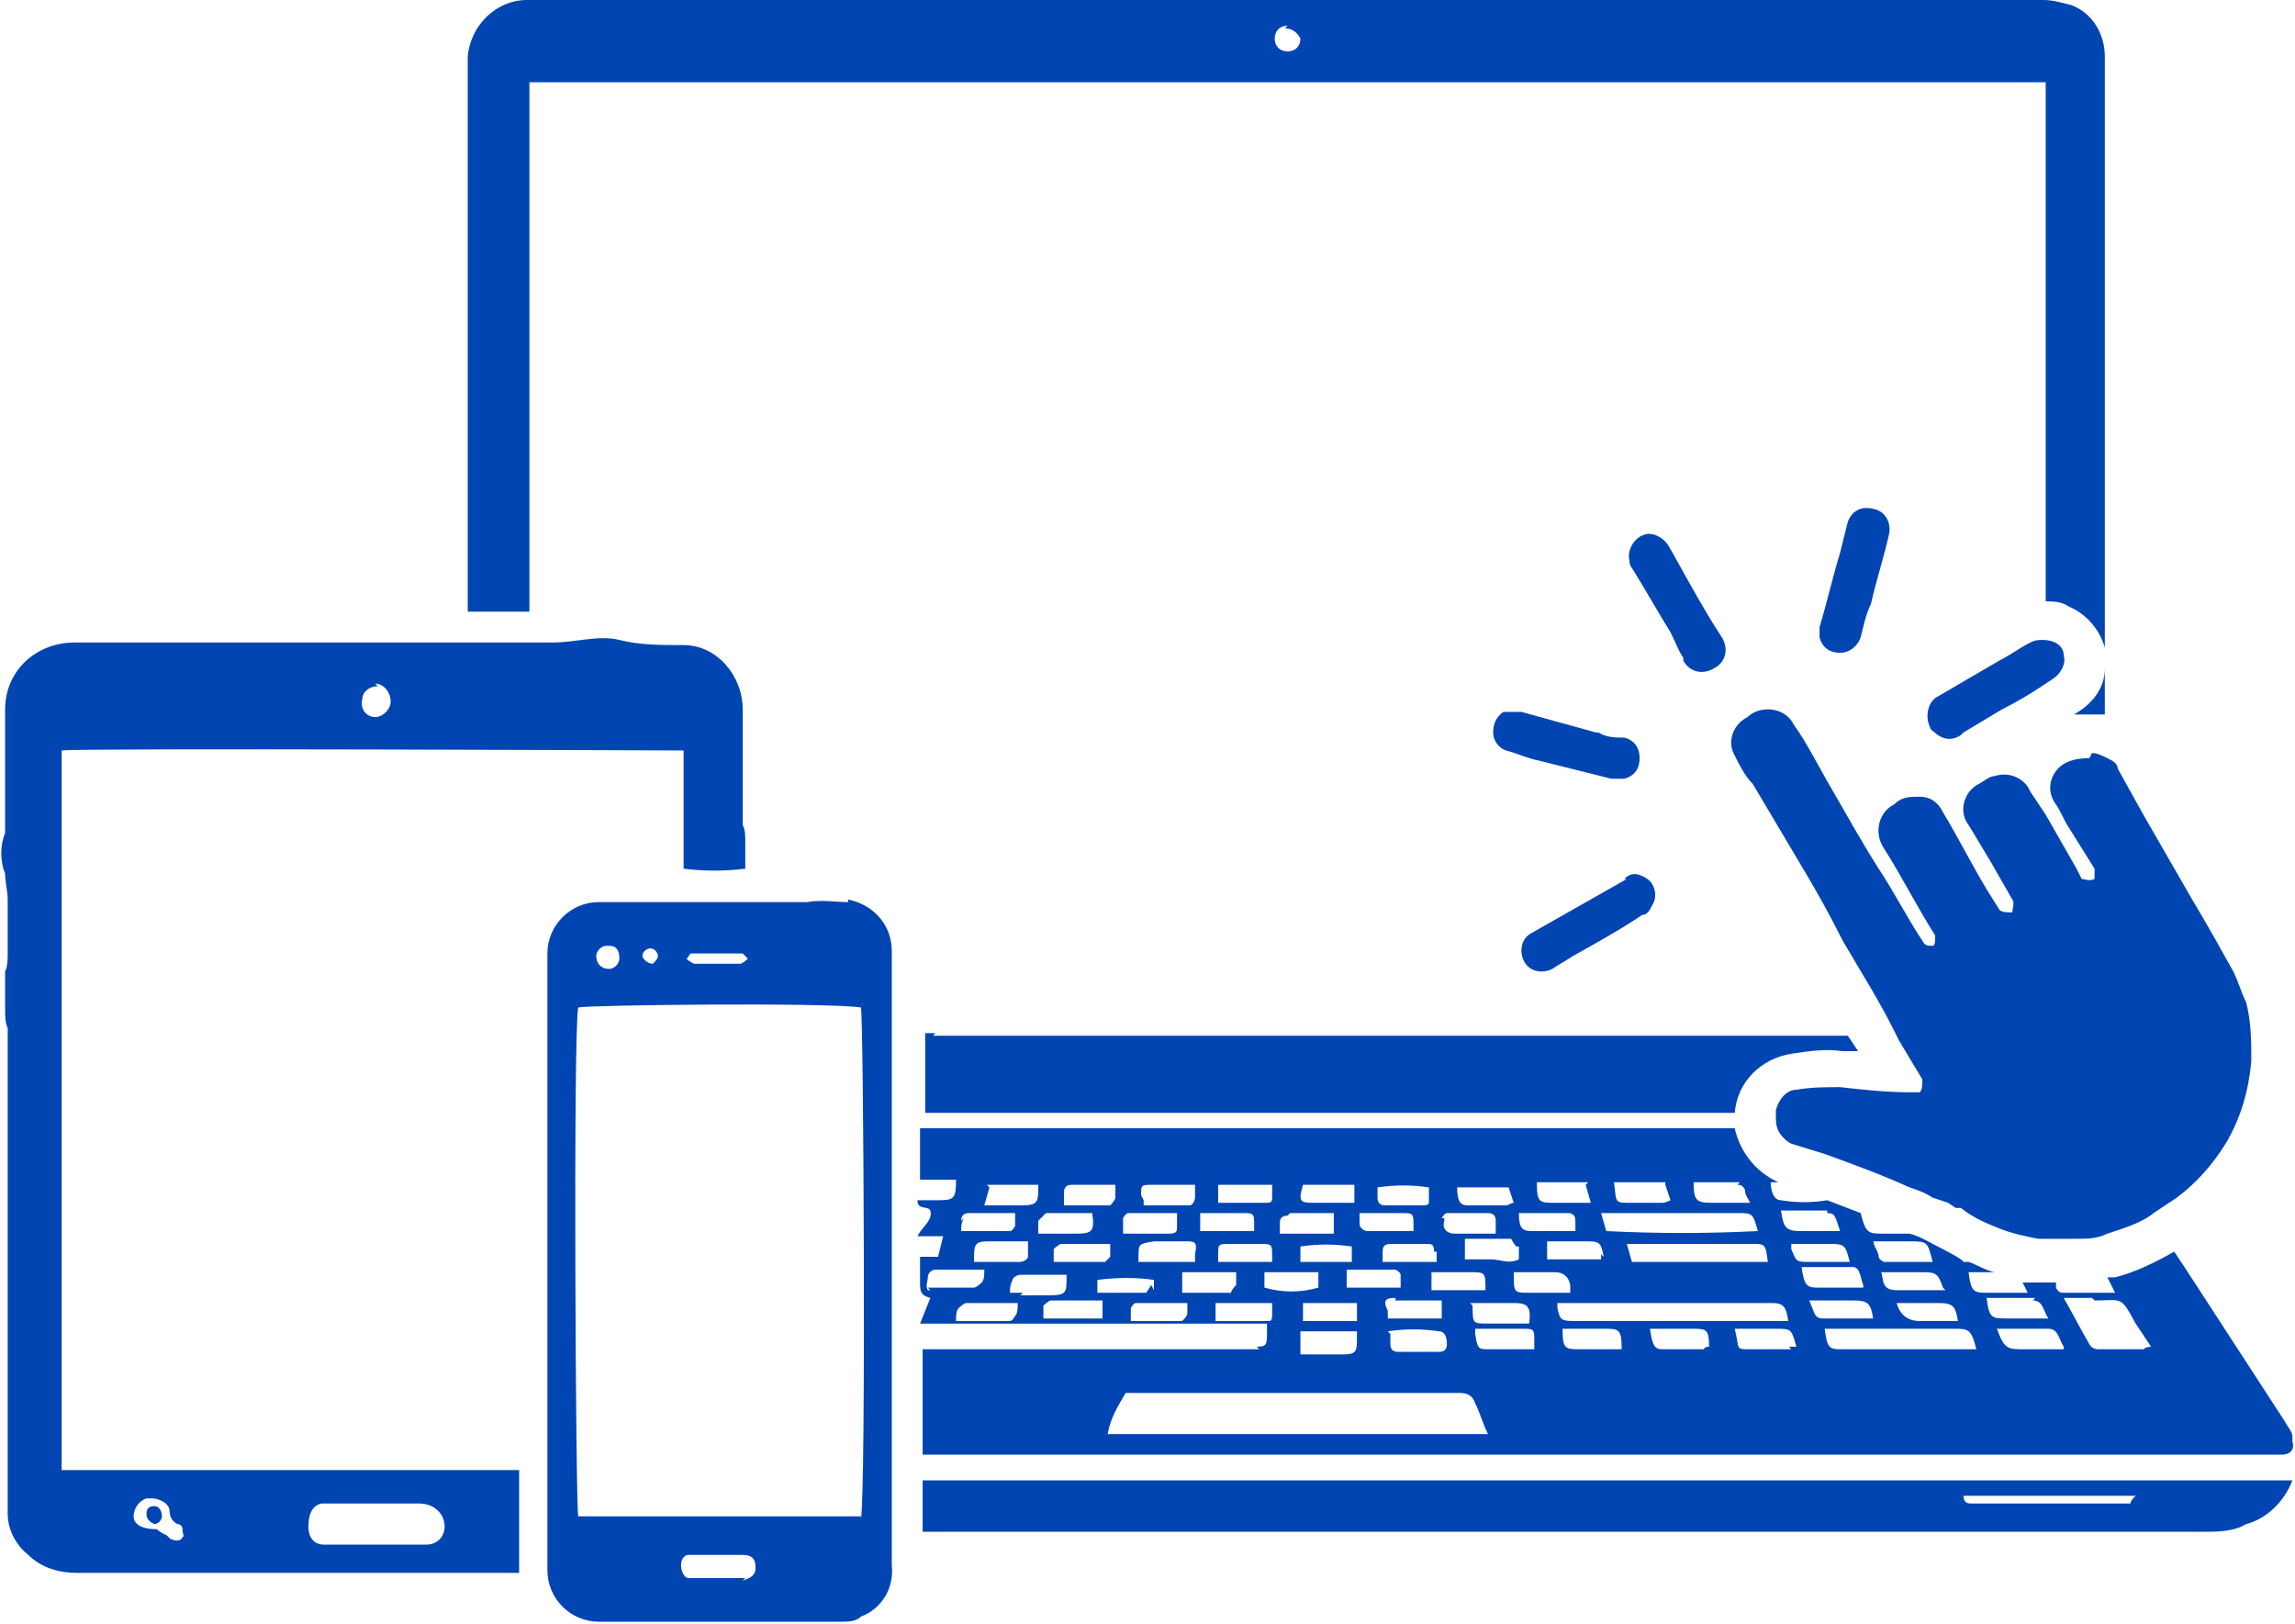
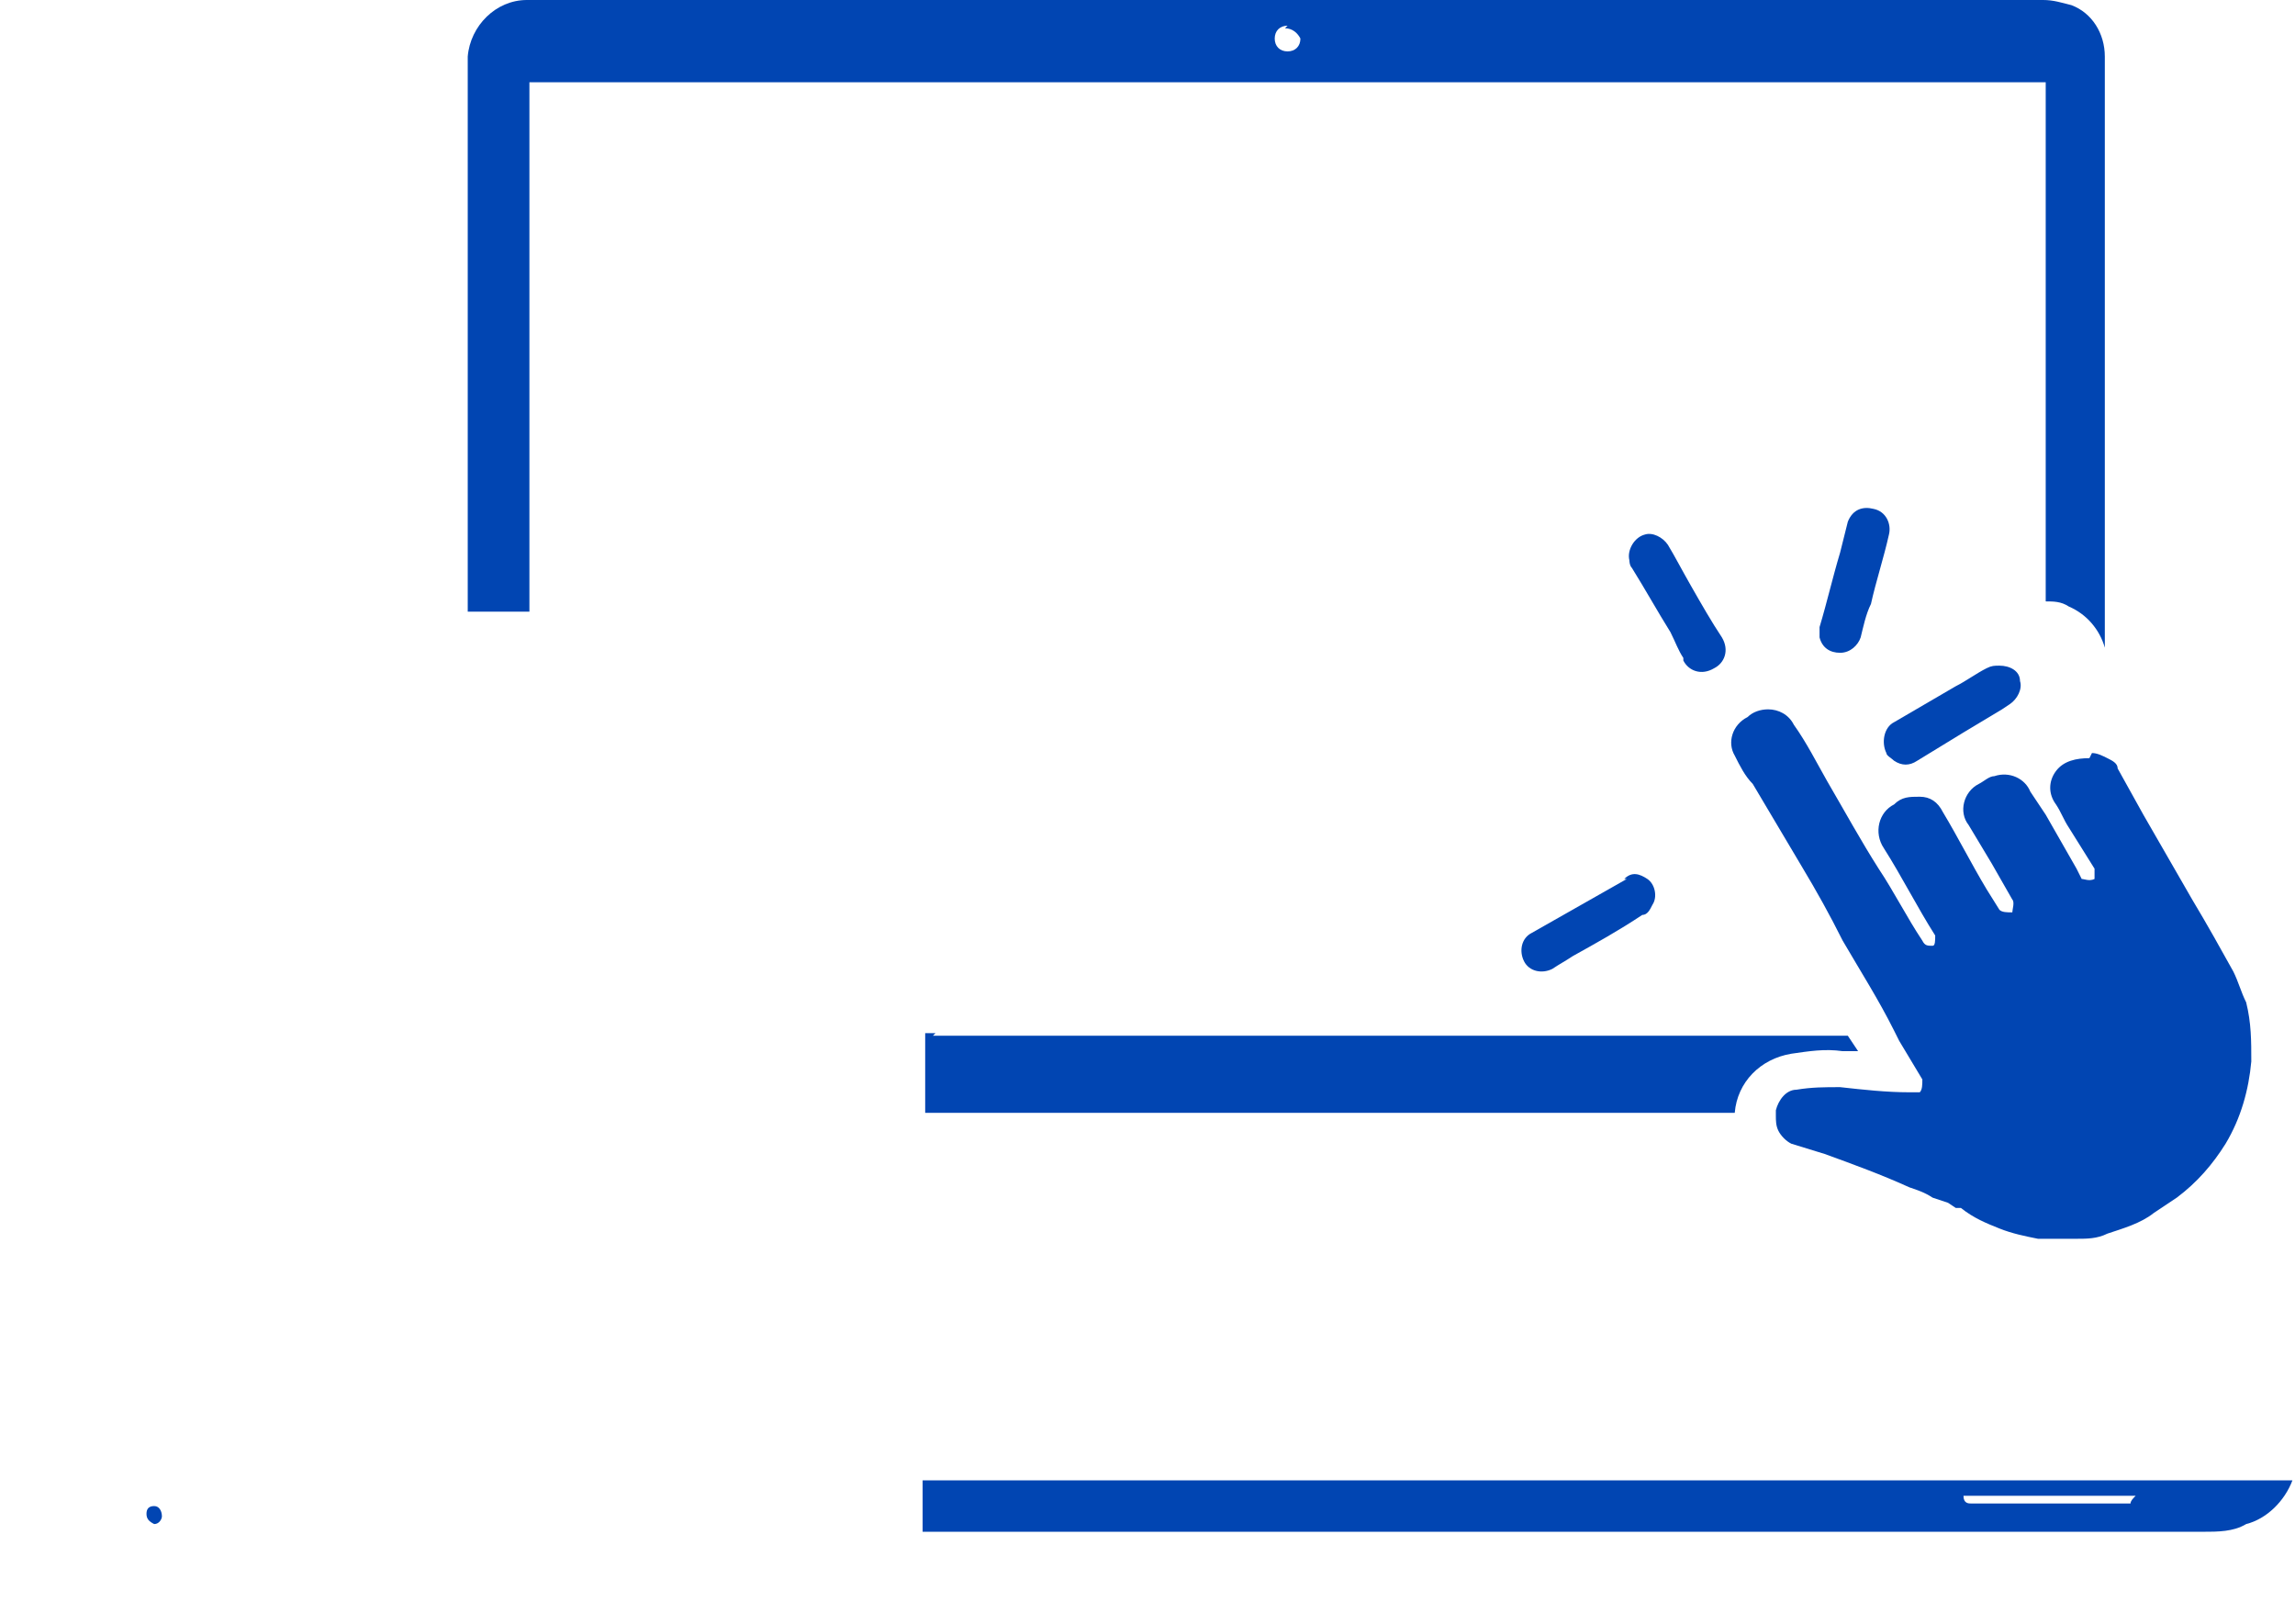
<svg xmlns="http://www.w3.org/2000/svg" version="1.1" viewBox="0 0 89.3 63.2">
  <defs>
    <style>
      .cls-1 {
        fill: #0145b2;
      }
    </style>
  </defs>
  <g>
    <g id="Layer_1">
      <g id="Layer_2">
        <g id="Layer_1-2">
          <path class="cls-1" d="M36.4,40.2h-.4v3.1h31.5c.1-1.2,1-2.1,2.2-2.3.7-.1,1.3-.2,2-.1h.6l-.4-.6h-35.6Z" />
          <path class="cls-1" d="M18.2,6.3v17.5h2.4V3.2h59v20.2c.3,0,.6,0,.9.2.7.3,1.2.9,1.4,1.6,0,.1,0,.3,0,.4V2.2c0-.9-.5-1.7-1.3-2-.4-.1-.7-.2-1.1-.2H20.5c-1.2,0-2.2,1-2.3,2.2,0,0,0,0,0,.1,0,1.4,0,2.7,0,4ZM50,1.1c.3,0,.5.2.6.4,0,0,0,0,0,0,0,.3-.2.5-.5.5s-.5-.2-.5-.5c0-.3.2-.5.5-.5,0,0,0,0,0,0Z" />
-           <path class="cls-1" d="M81.9,28v-2c0,.8-.5,1.4-1.2,1.8h-.1c.3,0,.6,0,.9,0,.1,0,.3,0,.4,0Z" />
-           <path class="cls-1" d="M49,52.5h-13.1v4.1h52.4c.2,0,.3,0,.5,0,.3,0,.5-.2.4-.5,0,0,0-.1,0-.2,0-.2-.2-.4-.3-.6-1.3-2-2.6-4-3.9-6l-.4-.6c-.7.4-1.5.8-2.3,1h-.3c0,0,.3.6.3.6h-2c-.1,0-.2,0-.3-.2v-.2c-.4,0-.8,0-1.1,0h-.2l.2.4c0,0-.2,0-.3,0h-1.2c-.6,0-.7,0-.8-.8h1c-.4-.1-.7-.3-1-.4h-.2c0-.1-1-.6-1-.6-.4-.2-.7-.4-1.1-.5h-1c-.6,0-.7,0-.9-.8l-1.3-.5h0c-.6.1-1.2.1-1.8,0-.3,0-.4-.4-.4-.7h.5-.2c-.9-.4-1.5-1.2-1.7-2.1h-31.5c0,0-.2,0-.2,0v2h1.4c0,.8-.1.8-.8.8h-.7c0,.4.4.2.5.4.1.4-.3.6-.5,1h1c0,0-.2.8-.2.8h-.7v1c0,.3,0,.5.4.6l-.4,1h13.5v.3c0,.5,0,.6-.4.6ZM81.5,50.6c1.1,0,1-.2,1.6.9.2.3.4.6.6.9,0,0-.2,0-.3.1h-1.7c-.1,0-.3,0-.4-.2-.3-.5-.6-1.1-1-1.8.4,0,.8,0,1.1,0ZM80.3,52.5c-.2,0-.3,0-.4,0h-1.1c-.7,0-.8,0-1.1-.8.7,0,1.3,0,2,0,.4,0,.4.4.6.7ZM79.1,50.6c.4,0,.4.4.6.7-.1,0-.2,0-.3,0h-1.3c-.6,0-.7,0-.8-.8.7,0,1.3,0,1.9,0ZM59.7,52.5c-.2,0-.3,0-.5,0h-1.2c-.5,0-.5,0-.6-.6,0,0,0-.1,0-.2.2,0,.3,0,.5,0h1.3c.5,0,.5,0,.5.5,0,0,0,.1,0,.3ZM44.8,50c0,0-.2.3-.2.3h-1.9s0,0,0,0v-.5c.8-.1,1.5-.1,2.2,0,0,.1,0,.2,0,.4ZM41,49.1c0-.2,0-.4,0-.5,0,0,.2-.2.3-.2h1.9c0,.2,0,.4,0,.5,0,0-.2.2-.2.2-.6,0-1.2,0-1.9,0ZM44.3,49.1c0,0,0-.1,0-.2,0-.5,0-.5.6-.6h1.2c.4,0,.5,0,.4.5,0,0,0,.2,0,.3h-2ZM46,49.5h2.1c0,.2,0,.3,0,.5,0,0-.2.2-.2.3h-1.8s0,0-.1,0v-.7ZM47.4,49.1v-.3c0-.4,0-.4.5-.4h1.1c.5,0,.5,0,.5.5,0,0,0,.2,0,.2h-2.1ZM49.2,49.5h2.1v.6c-.7.2-1.4.2-2.1,0v-.6ZM52.8,50.7v.7c-.6,0-1.4,0-2.1,0v-.7c.7,0,1.4,0,2.1,0h0ZM50.6,51.8c.7,0,1.4,0,2.2,0,0,0,0,0,0,.2,0,.6,0,.7-.6.7h-1.1c-.2,0-.3,0-.5,0v-.7ZM52.4,50.2v-.8h1.9c0,0,.2.1.2.2,0,.2,0,.3,0,.5-.7,0-1.4,0-2.2,0ZM54.3,50.6h1.5c.1,0,.2,0,.3,0v.7c-.7,0-1.4,0-2.1,0v-.3c-.2-.4-.1-.5.3-.5ZM54,51.8c.7-.1,1.3-.1,2,0,.2,0,.3.2.3.5,0,.2-.1.3-.3.3,0,0,0,0,0,0h-1.6c-.2,0-.3-.1-.3-.3,0,0,0,0,0,0,0-.1,0-.2,0-.4ZM55.7,50.2v-.7c0,0,1.5,0,1.5,0,.6,0,.6,0,.6.7-.7,0-1.4,0-2.1,0h0ZM57.2,50.7c0,0,.2,0,.3,0h1.4c.5,0,.7.1.6.8h-1.6c-.6,0-.6,0-.6-.7h0ZM59.5,50.3c-.6,0-.6,0-.6-.8h1.6q.5,0,.6.5v.3c-.2,0-.3,0-.5,0h-1.1ZM62.5,52.5h-1c-.6,0-.7,0-.7-.8.2,0,.5,0,.7,0h.9c.6,0,.7,0,.7.8h-.6ZM66.3,52.5h-1.6c-.3,0-.4-.1-.5-.8.2,0,.3,0,.5,0h1.1c.6,0,.7,0,.7.7,0,0-.2,0-.2.1h0ZM69.7,52.5h-1.6c-.6,0-.4,0-.6-.8.2,0,.3,0,.5,0h1.1c.6,0,.6,0,.8.7,0,0-.2,0-.3,0h0ZM76.8,52.5c-.1,0-.3,0-.4,0h-4.7c-.5,0-.6,0-.7-.8h5c.6,0,.7,0,.9.8h0ZM76.2,51.4c-.1,0-.2,0-.4,0h-1.1q-.7,0-.9-.7c.1,0,.2,0,.4,0h1.2c.6,0,.7.1.8.8h0ZM75.7,50.2c0,0-.1,0-.2,0h-1.7c-.6,0-.5-.4-.6-.7.1,0,.2,0,.3,0h1.2c.6,0,.7,0,.9.6h0ZM73.6,48.3h.7c.7,0,.7,0,.9.8h-1.9c0,0-.2-.1-.2-.2,0-.2-.2-.4-.2-.6h.8ZM72.9,51.3h-1.9c-.2,0-.3,0-.4-.2l-.2-.5c.1,0,.3,0,.4,0h1.3c.6,0,.7.1.8.8h0ZM72.5,50.1c0,0-.2,0-.2,0h-1.6c-.4,0-.5-.1-.6-.8h2c.3,0,.3.5.4.7h0ZM72,49.1h-1.6c-.5,0-.5,0-.7-.5v-.2h.4c0,0,1,0,1,0,.7,0,.7,0,.9.8ZM71.1,47.2c.3,0,.3.1.5.7-.1,0-.2,0-.4,0h-1.1c-.6,0-.7-.1-.8-.8.6,0,1.2,0,1.8,0h0ZM69.6,51.4h-8.4c-.5,0-.5-.1-.6-.5v-.2c.2,0,.4,0,.5,0h7.8c.5,0,.6.1.7.8h0ZM68.8,49.1h-5.3l-.2-.7c.1,0,.3,0,.4,0h4.5c.5,0,.5,0,.6.8h0ZM67.6,46.1c.1,0,.2,0,.3.2,0,.2.1.3.2.5-.2,0-.3,0-.5,0h-1c-.6,0-.7-.1-.7-.8.6,0,1.2,0,1.8,0h0ZM64.8,46.1l.2.6c0,0-.2.1-.3.1h-1.4c-.5,0-.4-.1-.5-.8h2ZM62.8,47.2h4.8c.6,0,.6,0,.8.7-2,.1-3.9.1-5.9,0l-.2-.7c.2,0,.4,0,.5,0h0ZM62.3,48.8v.2h-2.1v-.7s.1,0,.3,0h1.2c.5,0,.6,0,.7.6h0ZM61.7,46.1l.2.7c-.1,0-.3,0-.4,0h-1c-.6,0-.7,0-.7-.8.7,0,1.3,0,2,0h0ZM59.3,47.2h1.7c.2,0,.3.1.3.3,0,0,0,0,0,0,0,.1,0,.2,0,.4,0,0-.2,0-.3,0h-1.3c-.4,0-.6,0-.6-.7h0ZM59.1,48.5c0,.2,0,.3,0,.5-.4.2-.7,0-1.1,0-.3,0-.7,0-1,0v-.8h1.8c0,0,.1.2.2.3h0ZM56.7,46.2h2l.2.6c-.1,0-.2.1-.3.1h-1.5c-.3,0-.4-.2-.4-.7ZM56.1,47.4c0,0,.1-.2.2-.2h1.6c.2,0,.3.1.3.3,0,0,0,0,0,0v.5c-.1,0-.2,0-.3,0h-1.3c-.3,0-.5-.2-.4-.5,0,0,0,0,0-.1ZM55.9,48.7c0,.1,0,.3,0,.4h-2.1v-.4c0-.1,0-.3.3-.3h1.4c.2,0,.3,0,.3.3ZM53.6,46.2c.7-.1,1.3-.1,2,0v.6s0,.1-.2.1h-1.5c-.2,0-.3-.1-.3-.3,0,0,0,0,0,0v-.4ZM53,47.2h1.5c.5,0,.5,0,.5.5v.2c-.6,0-1.2,0-1.8,0-.1,0-.3-.1-.3-.3,0,0,0,0,0,0,0-.1,0-.3,0-.4h0ZM52.7,49.1h-2.1v-.6c.7-.1,1.3-.1,2,0v.6ZM50.7,46.1h2v.7c-.2,0-.3,0-.5,0h-1c-.6,0-.7,0-.5-.7h0ZM50.2,47.2h1.7c0,.2,0,.5,0,.8-.7,0-1.4,0-2.1,0v-.4c0-.1,0-.3.3-.3h0ZM47.5,46.1h2c0,.2,0,.3,0,.5,0,.1,0,.2-.2.2-.6,0-1.3,0-1.9,0v-.7ZM46.8,47.2c.1,0,.3,0,.4,0h1.1c.5,0,.5,0,.5.5,0,0,0,.2,0,.2-.7,0-1.4,0-2.1,0v-.7ZM44.4,46.5c0-.4,0-.4.5-.4h1.6c0,.2,0,.3,0,.5,0,.1-.1.3-.2.3-.6,0-1.2,0-1.8,0,0,0,0-.2,0-.2h0ZM43.7,47.4c0,0,.1-.2.2-.2.6,0,1.3,0,1.9,0v.5c0,.2,0,.3-.3.3h-1.8c0-.2,0-.3,0-.5h0ZM41.4,46.4c0-.2.1-.3.3-.3,0,0,0,0,0,0h1.7c0,.2,0,.3,0,.5,0,.1-.2.3-.2.3-.6,0-1.2,0-1.8,0,0-.1,0-.3,0-.4h0ZM40.5,47.4c0,0,.2-.2.2-.2.6,0,1.2,0,1.8,0,.1.7,0,.8-.6.8h-1.5c0-.2,0-.3,0-.5h0ZM38.4,46.1h2c0,.7,0,.8-.7.8h-.9c-.2,0-.4,0-.5,0l.2-.7ZM40,48.4c0,.2,0,.3,0,.5,0,.1-.2.2-.3.2-.1,0-.2,0-.3,0h-1.5c0-.7,0-.8.6-.8h1.5ZM37.4,47.5c0-.2.1-.3.3-.3h1.8c0,.2,0,.4,0,.5,0,0-.1.2-.2.2-.6,0-1.3,0-1.9,0,0-.2,0-.3.1-.5ZM36.2,50.2h-.1c-.1-.2,0-.3,0-.5,0-.2.2-.3.3-.3h1.9c0,.2,0,.4-.1.5,0,0-.2.2-.3.2-.6,0-1.2,0-1.8,0ZM39.5,51.2c0,0-.1.2-.2.2-.7,0-1.4,0-2.1,0,0-.2,0-.4.1-.5,0,0,.2-.2.3-.2.7,0,1.3,0,2,0,0,.2,0,.4-.1.5ZM39.8,50.3c-.2,0-.3,0-.5,0,0-.2,0-.3.1-.5,0-.1.2-.2.3-.2h1.8c0,0,0,0,0,.1,0,.6,0,.7-.7.7h-1.1ZM42.8,51.3c-.7,0-1.5,0-2.2,0,0-.2,0-.3,0-.5,0,0,.2-.2.3-.2.7,0,1.3,0,2,0v.7ZM46.2,51.1c0,.1-.1.2-.2.3-.7,0-1.3,0-2,0,0-.2,0-.4,0-.5,0,0,.1-.2.2-.2.7,0,1.3,0,2,0,0,.2,0,.3,0,.5h0ZM49.3,51.4c-.7,0-1.3,0-2,0v-.7c.7,0,1.4,0,2.2,0,0,.2,0,.3,0,.5,0,0,0,.2-.1.2h0ZM51.8,54.2h5c.3,0,.5.1.6.4.2.4.3.8.5,1.2h-14.8c.1-.6.4-1.1.7-1.6h7.9,0Z" />
-           <path class="cls-1" d="M2.4,29.2c.8-.1,23.8,0,24.2,0v4.6c.8.1,1.6.1,2.4,0,0-.3,0-.7,0-1s0-.5-.1-.7v-4.5c0-1.3-1-2.5-2.3-2.5-.9,0-1.7,0-2.5-.2s-1.7.1-2.6.1H2.9c-1.5,0-2.7,1.1-2.7,2.6,0,0,0,0,0,0,0,1.5,0,3,0,4.4,0,.1,0,.3,0,.4-.2.5-.2,1.1,0,1.6,0,.3.1.7.1,1v2.1c0,.2,0,.5-.1.7,0,.5,0,1,0,1.5,0,.2,0,.5.1.7v7.5c0,3.6,0,7.2,0,10.8,0,.2,0,.4,0,.6,0,.6.3,1.2.8,1.6.5.5,1.2.7,1.9.7h17.2v-4H2.4v-28.2ZM14.6,26.6c.3,0,.6.3.6.7,0,.3-.3.6-.6.6-.4,0-.6-.4-.5-.7,0-.3.3-.5.6-.5ZM12.4,58.5c.1,0,.2,0,.4,0h3.5c.6,0,1,.4,1,.9,0,.4-.3.7-.7.7h-4c-.4,0-.6-.3-.6-.7,0-.4.1-.8.5-.9ZM5.9,58.3c.3,0,.7.2.7.5,0,0,0,0,0,0,0,.2.1.4.3.5,0,0,.2,0,.2.2s.1.3,0,.3c0,.1-.2.2-.4.1,0,0,0,0,0,0-.1,0-.2-.2-.3-.2,0,0-.2-.1-.3-.2-.6,0-.9-.2-.9-.5,0-.3.2-.6.5-.7,0,0,0,0,0,0Z" />
-           <path class="cls-1" d="M33,35.1c-.5,0-1-.1-1.6,0-.5,0-1.1,0-1.6,0h-6.5c-1.1,0-2,.9-2,2v24c0,1.1.9,2,2,2h9.4c.3,0,.6,0,.8-.2.8-.3,1.3-1.1,1.2-2v-23.9c0-1-.7-1.8-1.7-2ZM27.1,37.1h1.8c0,0,.2.2.2.2,0,0-.2.2-.3.2-.3,0-.6,0-.9,0h0c-.3,0-.6,0-.9,0,0,0-.2-.1-.3-.2.1,0,.1-.2.2-.2h0ZM25,37.2c0-.2.2-.3.3-.3,0,0,0,0,0,0,.2,0,.3.2.3.3,0,.1-.1.2-.2.3-.2,0-.4-.2-.4-.3h0ZM23.7,36.8c.3,0,.4.2.4.5,0,.2-.2.4-.4.4-.3,0-.5-.2-.5-.5,0-.2.2-.4.4-.4h0ZM29,61.4h-1.8c-.1,0-.3,0-.4,0-.2,0-.3-.3-.3-.5,0-.2.1-.4.3-.4,0,0,.2,0,.2,0h1.9c.4,0,.5.2.5.5s-.2.4-.5.5ZM33.5,59h-11c-.1-.3-.2-19,0-19.8.4-.1,9.7-.2,11,0,.1.3.2,18.7,0,19.9Z" />
          <path class="cls-1" d="M62.3,57.6h-26.4v2h49.8c.6,0,1.2,0,1.7-.3.8-.2,1.5-.9,1.8-1.7h-26.8ZM82.8,58.5c0,0-.2,0-.2,0h-5.9c-.1,0-.3,0-.3-.3h6.7c-.1.1-.2.2-.2.3Z" />
          <path class="cls-1" d="M6,59.3c.2,0,.3-.2.3-.3,0-.2-.1-.4-.3-.4-.2,0-.3.1-.3.3,0,0,0,0,0,0,0,.2.1.3.3.4,0,0,0,0,0,0Z" />
          <path class="cls-1" d="M81.3,29.5c-.5,0-1,.1-1.3.5-.3.4-.3.9,0,1.3.2.3.3.6.5.9l1,1.6c0,.1,0,.3,0,.4,0,0,0,0,0,0-.2.1-.4,0-.5,0,0,0,0,0,0,0l-.2-.4-1.2-2.1-.6-.9c-.2-.5-.8-.8-1.4-.6-.2,0-.4.2-.6.3-.6.3-.8,1.1-.4,1.6,0,0,0,0,0,0,.3.5.6,1,.9,1.5l.8,1.4c.1.1,0,.4,0,.5,0,0,0,0,0,0-.2,0-.4,0-.5-.1,0,0,0,0,0,0l-.5-.8c-.6-1-1.1-2-1.7-3-.2-.4-.5-.6-.9-.6-.4,0-.7,0-1,.3-.6.3-.8,1.1-.4,1.7,0,0,0,0,0,0,.7,1.1,1.3,2.3,2,3.4,0,.2,0,.4-.1.4,0,0,0,0,0,0-.2,0-.3,0-.4-.2-.6-.9-1.1-1.9-1.7-2.8-.7-1.1-1.3-2.2-2-3.4-.4-.7-.8-1.5-1.3-2.2-.2-.4-.6-.6-1-.6-.3,0-.6.1-.8.3-.6.3-.8,1-.5,1.5,0,0,0,0,0,0,.2.4.4.8.7,1.1l1.9,3.2c.6,1,1.1,1.9,1.6,2.9.7,1.2,1.4,2.3,2,3.5l.2.4.9,1.5c0,.2,0,.4-.1.5,0,0,0,0-.1,0,0,0-.2,0-.3,0-.9,0-1.8-.1-2.7-.2-.6,0-1.1,0-1.7.1-.4,0-.7.4-.8.8v.2c0,.2,0,.4.1.6.1.2.3.4.5.5l1.3.4c1.1.4,2.2.8,3.3,1.3.3.1.6.2.9.4l.6.2.3.2h.2c.5.4,1,.6,1.5.8.5.2,1,.3,1.5.4h.6c.3,0,.6,0,.9,0,.4,0,.8,0,1.2-.2.6-.2,1.3-.4,1.8-.8.3-.2.6-.4.9-.6.8-.6,1.4-1.3,1.9-2.1.6-1,.9-2.1,1-3.2,0-.8,0-1.5-.2-2.3-.2-.4-.3-.8-.5-1.2-.5-.9-1-1.8-1.6-2.8l-1.9-3.3-1-1.8c0-.2-.2-.3-.4-.4-.2-.1-.4-.2-.6-.2Z" />
          <path class="cls-1" d="M72.4,24.8c.1-.4.2-.9.4-1.3.2-.9.5-1.8.7-2.7.1-.4-.1-.9-.6-1-.4-.1-.8,0-1,.5,0,0,0,0,0,0-.1.4-.2.8-.3,1.2-.3,1-.5,1.9-.8,2.9,0,.1,0,.3,0,.4.1.4.4.6.8.6.4,0,.7-.3.8-.6Z" />
-           <path class="cls-1" d="M62.1,28.5l-2.9-.8c-.2,0-.5,0-.7,0-.3.2-.4.5-.4.8,0,.3.2.6.5.7.4.1.8.3,1.3.4l2.8.7c.2,0,.3,0,.5,0,.4-.1.6-.4.6-.8,0-.4-.2-.7-.6-.8-.3,0-.7,0-1-.2Z" />
          <path class="cls-1" d="M65.5,25.7c.2.4.7.6,1.2.3.4-.2.6-.7.3-1.2h0c-.4-.6-.8-1.3-1.2-2s-.6-1.1-.9-1.6c-.2-.3-.6-.5-.9-.4-.4.1-.7.6-.6,1,0,0,0,.2.1.3.5.8,1,1.7,1.5,2.5.2.4.3.7.5,1Z" />
          <path class="cls-1" d="M63.3,34.2l-3.7,2.1c-.4.2-.5.7-.3,1.1s.7.5,1.1.3c.3-.2.5-.3.8-.5.9-.5,1.8-1,2.7-1.6.2,0,.3-.2.4-.4.2-.3.1-.8-.2-1-.3-.2-.6-.3-.9,0Z" />
-           <path class="cls-1" d="M76.4,28.5l1.5-.9c.6-.3,1.1-.6,1.7-1l.3-.2c.3-.2.5-.6.4-.9,0-.4-.4-.6-.8-.6-.2,0-.3,0-.5.1-.4.2-.8.5-1.2.7l-2.4,1.4c-.4.2-.5.8-.3,1.2,0,.1.2.2.3.3.3.2.6.2.9,0Z" />
+           <path class="cls-1" d="M76.4,28.5l1.5-.9l.3-.2c.3-.2.5-.6.4-.9,0-.4-.4-.6-.8-.6-.2,0-.3,0-.5.1-.4.2-.8.5-1.2.7l-2.4,1.4c-.4.2-.5.8-.3,1.2,0,.1.2.2.3.3.3.2.6.2.9,0Z" />
        </g>
      </g>
    </g>
  </g>
</svg>